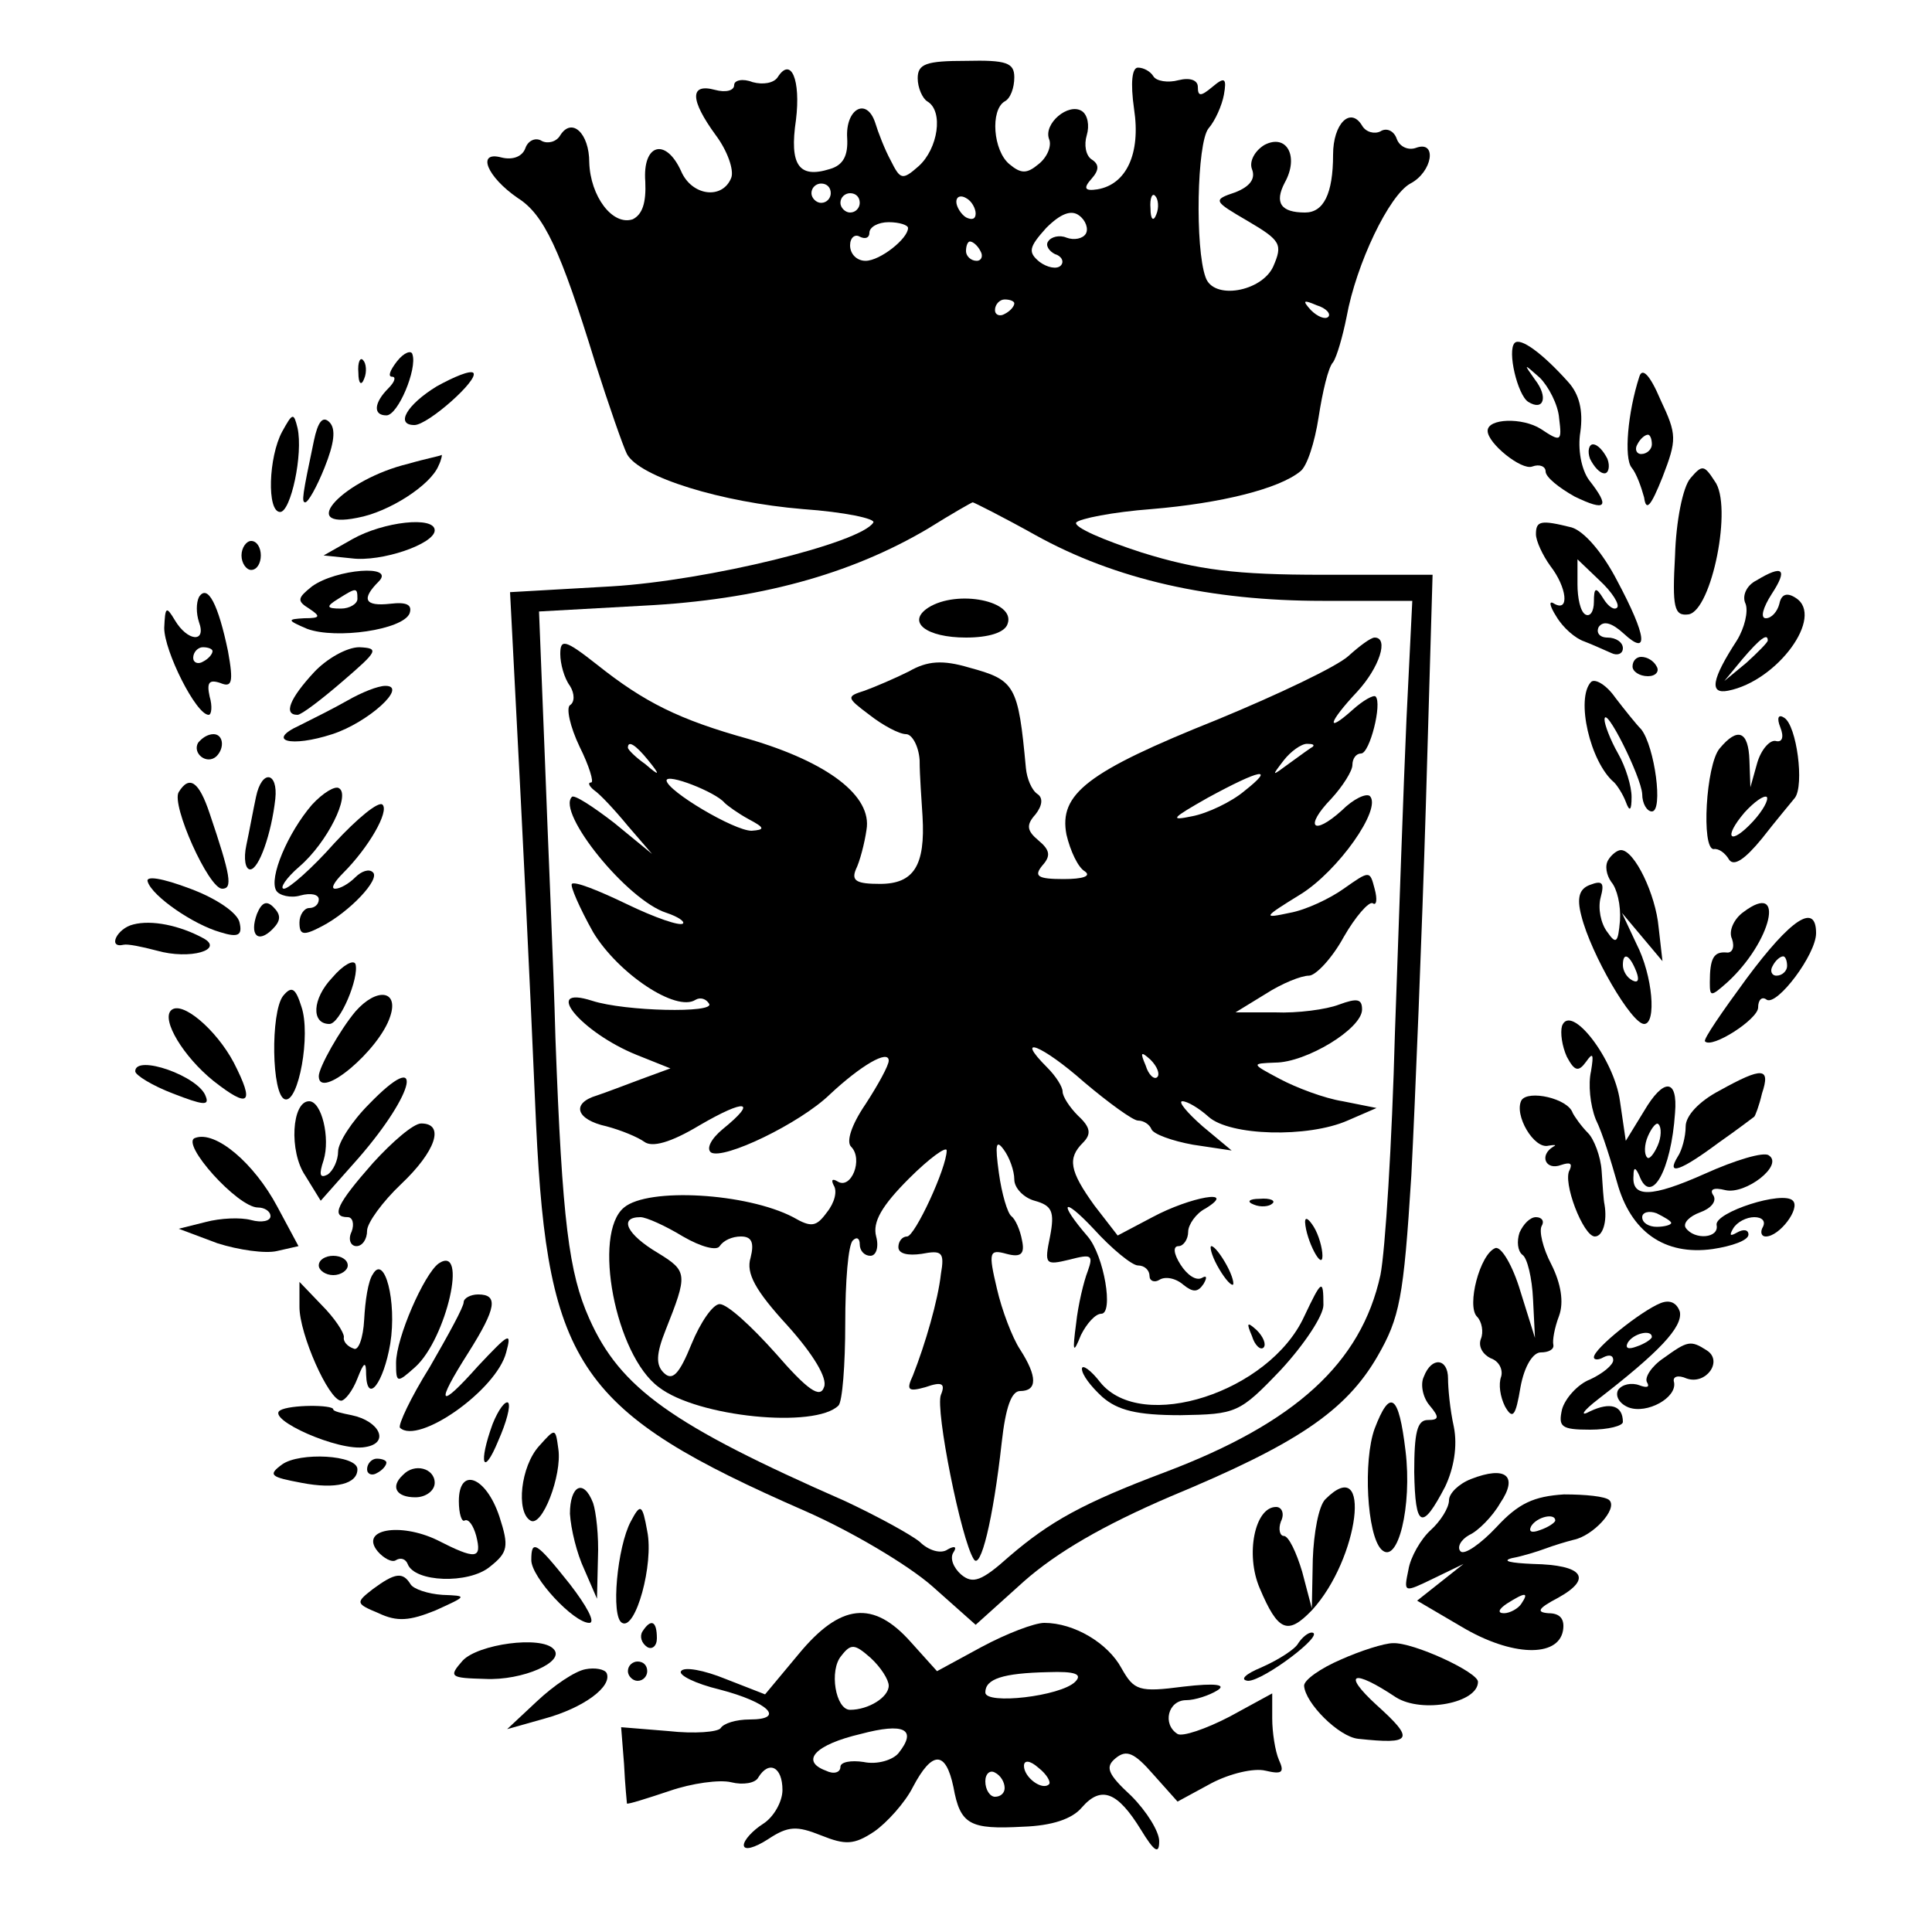
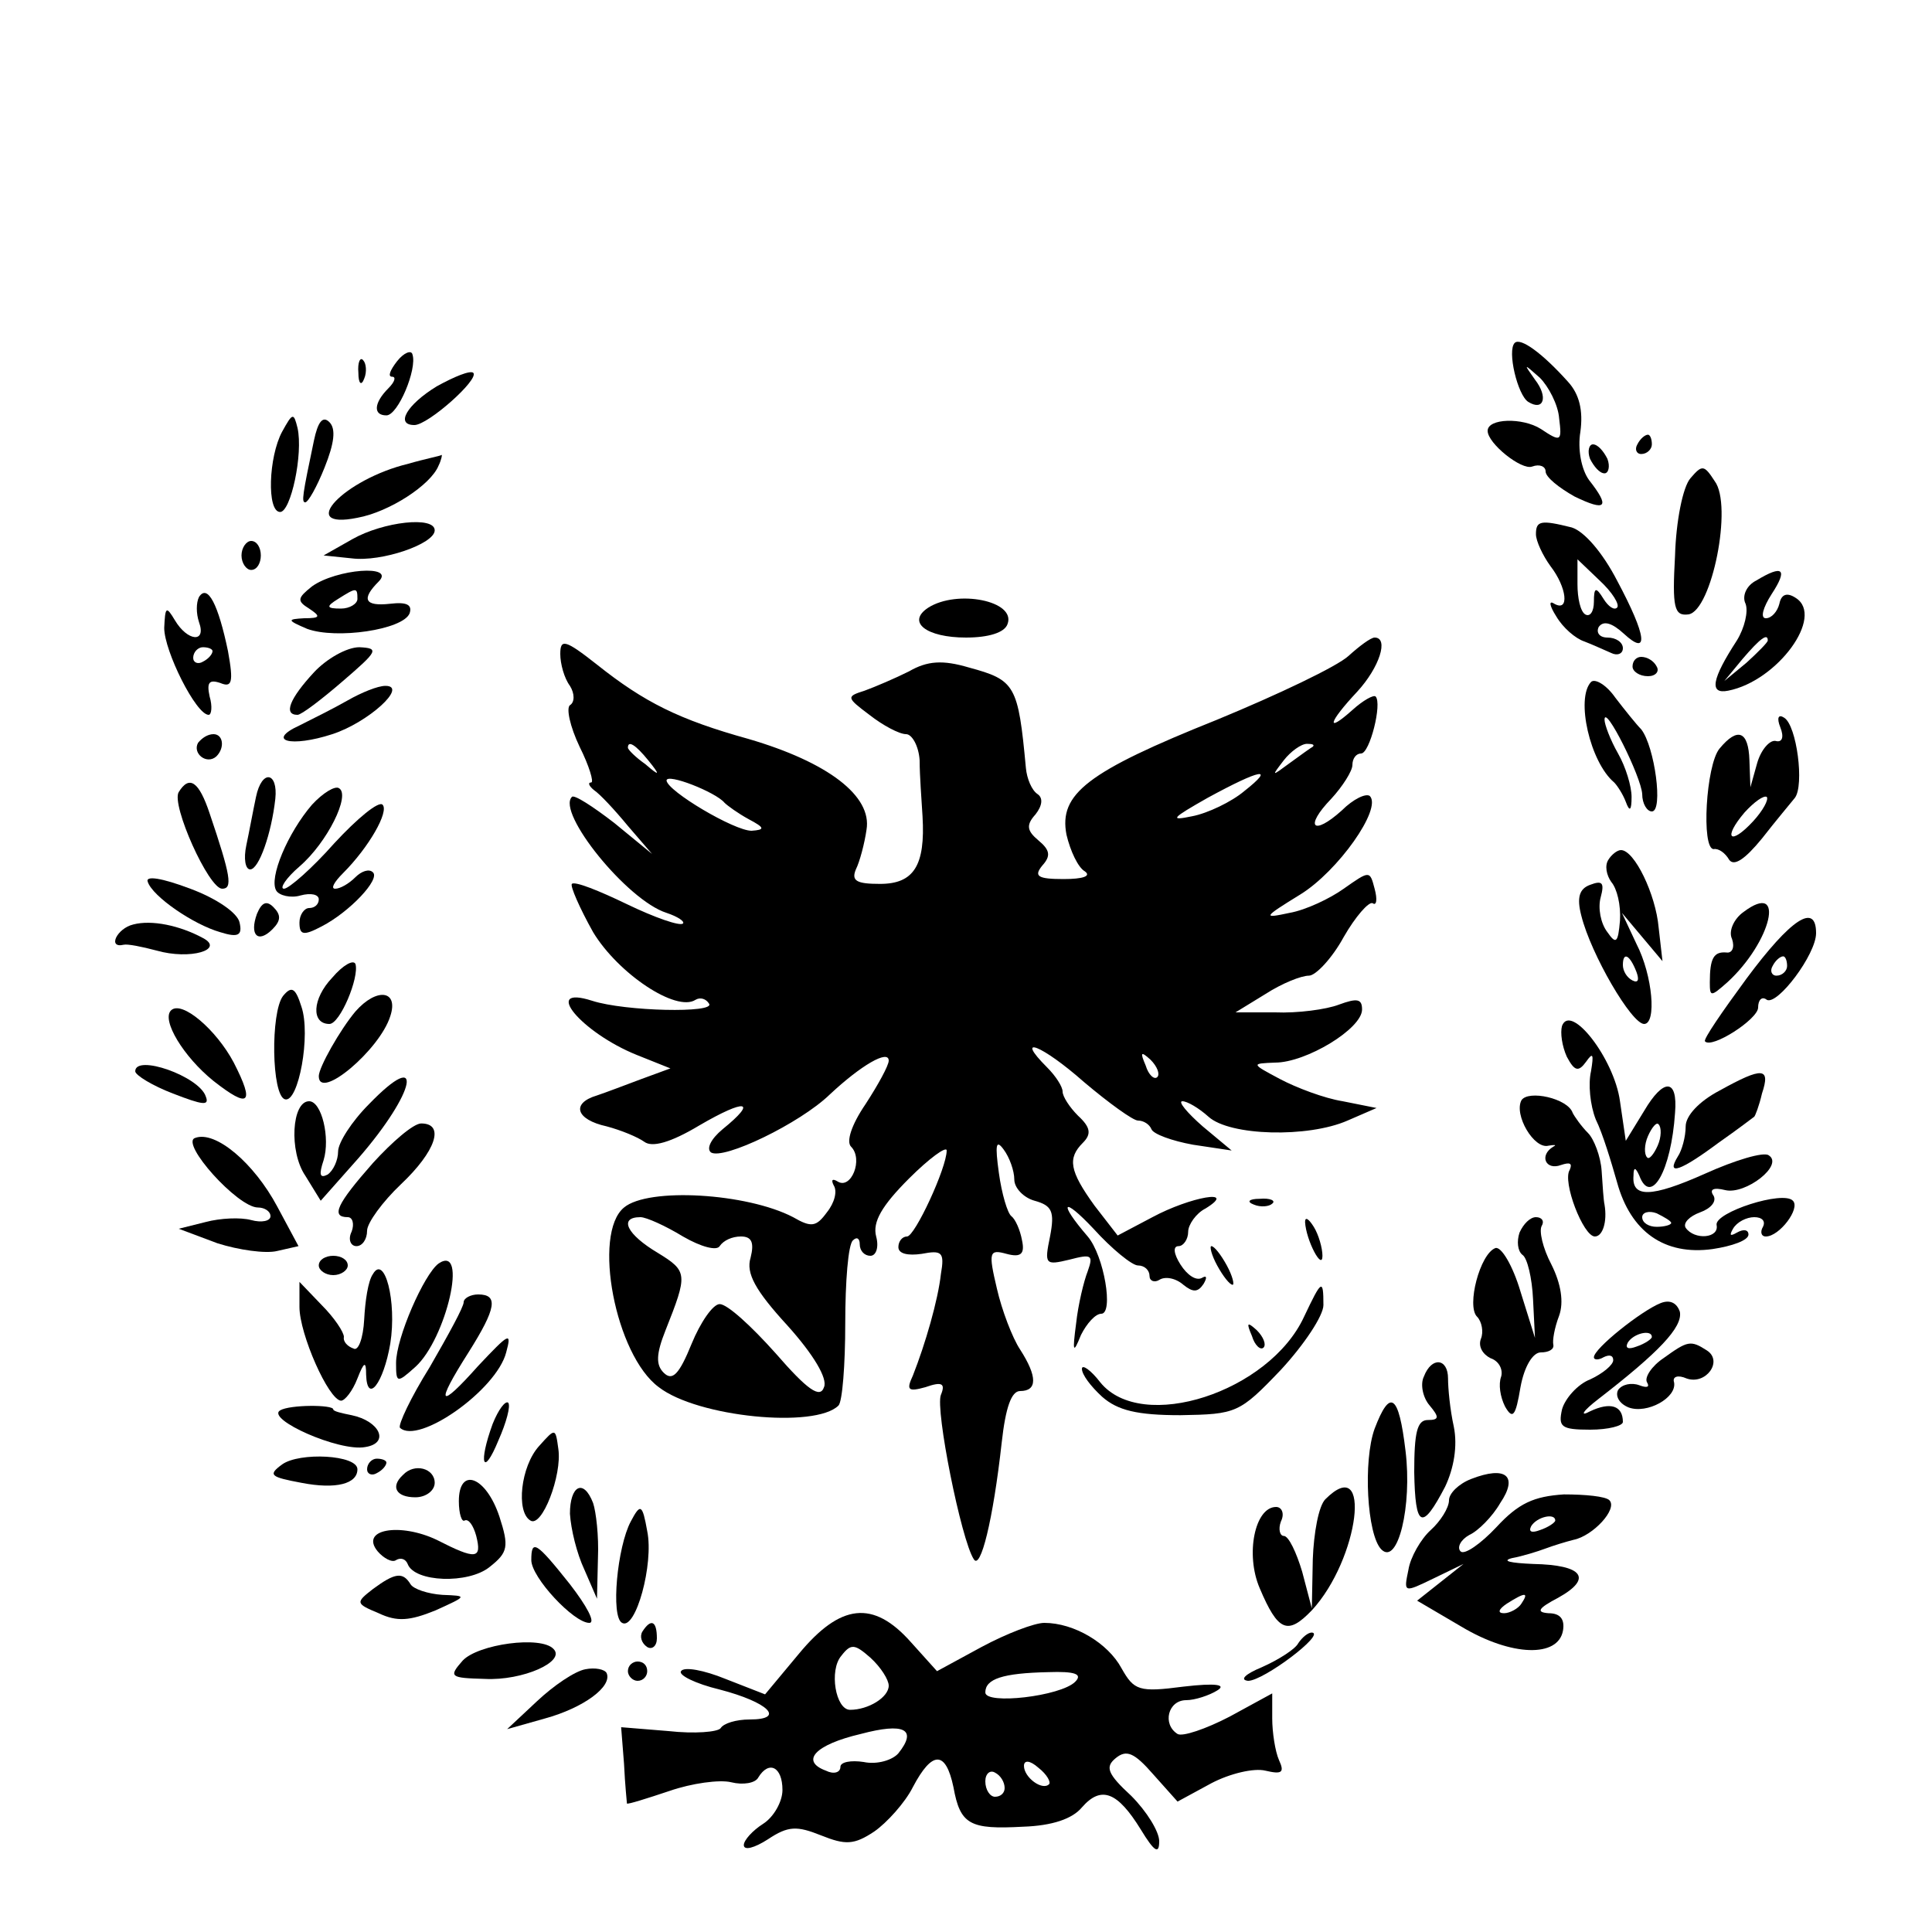
<svg xmlns="http://www.w3.org/2000/svg" version="1.0" width="200pt" height="200pt" viewBox="0 0 200 200" preserveAspectRatio="xMidYMid meet">
  <g transform="translate(0,200) scale(0.1,-0.1)" fill="#000000" stroke="none">
-     <path d="M950 1919 c0 -10 5 -21 10 -24 17 -10 11 -49 -9 -67 -17 -15 -19 -14 -29 6 -6 11 -13 29 -16 39 -9 27 -31 14 -29 -16 1 -18 -4 -28 -18 -32 -32 -10 -42 4 -35 51 5 41 -5 66 -19 44 -4 -6 -15 -8 -26 -5 -10 4 -19 2 -19 -3 0 -6 -9 -8 -20 -5 -26 7 -26 -10 1 -47 12 -16 19 -36 16 -44 -9 -23 -41 -19 -52 7 -16 35 -40 28 -37 -11 1 -22 -3 -34 -13 -39 -21 -7 -44 24 -45 59 0 30 -18 47 -30 28 -4 -7 -13 -9 -19 -6 -6 4 -14 1 -17 -7 -3 -9 -13 -13 -25 -10 -26 7 -15 -20 17 -42 27 -17 44 -53 80 -170 14 -44 29 -87 33 -95 13 -24 98 -50 182 -57 43 -3 76 -10 73 -14 -13 -21 -171 -60 -271 -66 l-105 -6 6 -116 c7 -134 13 -252 21 -436 12 -250 45 -297 278 -399 48 -21 107 -56 132 -78 l45 -40 50 45 c34 30 82 58 152 88 130 54 181 88 214 145 23 40 27 60 35 187 4 78 11 250 15 382 l7 240 -114 0 c-90 0 -129 5 -187 23 -40 13 -70 26 -68 31 3 4 38 11 78 14 72 6 132 21 154 39 7 5 15 30 19 56 4 26 10 52 15 57 4 6 10 27 14 47 10 55 44 126 66 138 23 12 28 45 6 37 -8 -3 -17 1 -20 9 -3 9 -11 12 -17 8 -6 -3 -15 -1 -19 6 -12 20 -30 2 -30 -30 0 -41 -10 -60 -29 -60 -25 0 -32 10 -21 31 15 27 2 51 -21 39 -10 -6 -16 -17 -13 -25 4 -10 -2 -18 -17 -24 -24 -8 -23 -9 13 -30 34 -20 36 -24 26 -47 -12 -26 -62 -35 -70 -11 -11 30 -9 139 3 154 7 8 14 24 16 35 3 17 1 19 -12 8 -12 -10 -15 -10 -15 0 0 7 -8 10 -20 7 -11 -3 -23 -1 -26 4 -3 5 -10 9 -16 9 -6 0 -8 -15 -4 -43 7 -46 -8 -78 -38 -83 -13 -2 -15 1 -6 11 8 9 8 15 0 20 -6 4 -8 15 -5 25 3 10 1 21 -5 25 -14 9 -40 -13 -34 -29 3 -7 -2 -19 -11 -26 -12 -10 -18 -10 -30 0 -17 14 -20 56 -5 65 6 3 10 14 10 25 0 15 -8 18 -50 17 -41 0 -50 -3 -50 -18z m-90 -119 c0 -5 -4 -10 -10 -10 -5 0 -10 5 -10 10 0 6 5 10 10 10 6 0 10 -4 10 -10z m30 -10 c0 -5 -4 -10 -10 -10 -5 0 -10 5 -10 10 0 6 5 10 10 10 6 0 10 -4 10 -10z m120 -11 c0 -6 -4 -7 -10 -4 -5 3 -10 11 -10 16 0 6 5 7 10 4 6 -3 10 -11 10 -16z m187 -1 c-3 -8 -6 -5 -6 6 -1 11 2 17 5 13 3 -3 4 -12 1 -19z m-73 -20 c-3 -5 -12 -7 -20 -4 -7 3 -16 1 -19 -4 -3 -4 1 -10 7 -13 7 -2 10 -8 6 -12 -4 -4 -14 -2 -22 4 -12 10 -11 15 7 35 15 15 26 19 34 13 7 -5 10 -14 7 -19z m-184 6 c0 -11 -29 -34 -44 -34 -9 0 -16 7 -16 16 0 8 5 12 10 9 6 -3 10 -1 10 4 0 6 9 11 20 11 11 0 20 -3 20 -6z m75 -24 c3 -5 1 -10 -4 -10 -6 0 -11 5 -11 10 0 6 2 10 4 10 3 0 8 -4 11 -10z m35 -54 c0 -3 -4 -8 -10 -11 -5 -3 -10 -1 -10 4 0 6 5 11 10 11 6 0 10 -2 10 -4z m325 -14 c-3 -3 -11 0 -18 7 -9 10 -8 11 6 5 10 -3 15 -9 12 -12z m-303 -226 c83 -46 181 -68 297 -68 l93 0 -6 -122 c-3 -66 -8 -213 -12 -326 -3 -113 -10 -225 -15 -250 -20 -91 -88 -153 -223 -204 -85 -32 -119 -51 -161 -87 -29 -26 -38 -29 -50 -19 -8 7 -12 17 -8 23 4 6 1 7 -6 3 -7 -5 -20 -1 -29 8 -10 8 -45 27 -77 42 -180 79 -233 117 -265 189 -21 47 -28 100 -35 290 -2 77 -8 208 -11 291 l-6 151 108 6 c118 6 214 32 295 80 24 15 45 27 46 27 1 0 31 -15 65 -34z" />
    <path d="M961 1371 c-23 -15 -2 -31 39 -31 23 0 40 5 43 14 9 24 -52 36 -82 17z" />
    <path d="M580 1323 c0 -10 4 -25 10 -33 5 -8 5 -17 0 -20 -4 -3 0 -22 10 -43 10 -20 15 -37 12 -37 -4 0 -2 -4 3 -8 6 -4 21 -20 35 -37 l25 -29 -39 32 c-22 17 -42 30 -44 27 -16 -16 57 -107 98 -120 12 -4 19 -9 17 -11 -3 -3 -29 6 -58 20 -29 14 -54 24 -57 21 -2 -2 8 -25 22 -50 26 -43 86 -83 106 -70 5 3 11 1 14 -4 7 -10 -87 -8 -121 3 -53 17 -11 -33 46 -56 l35 -14 -30 -11 c-16 -6 -37 -14 -46 -17 -27 -8 -22 -25 10 -32 15 -4 32 -11 39 -16 8 -6 27 -1 57 17 48 28 61 26 24 -4 -12 -10 -17 -20 -12 -24 13 -8 92 30 123 60 32 30 61 47 61 35 0 -5 -11 -25 -24 -45 -15 -22 -20 -39 -15 -44 13 -13 0 -45 -14 -36 -5 3 -7 2 -4 -4 4 -6 1 -18 -7 -28 -11 -15 -16 -16 -35 -5 -48 25 -150 31 -175 10 -33 -27 -9 -153 36 -186 40 -31 162 -43 186 -19 4 4 7 42 7 85 0 43 3 82 8 86 4 4 7 2 7 -4 0 -7 5 -12 11 -12 6 0 9 9 6 20 -4 15 6 32 34 60 21 21 39 34 39 29 0 -18 -33 -89 -41 -89 -5 0 -9 -5 -9 -11 0 -7 10 -9 24 -7 21 4 24 2 20 -21 -3 -27 -16 -72 -29 -105 -7 -15 -5 -17 13 -12 17 6 21 4 16 -8 -6 -15 21 -150 34 -170 7 -12 20 40 29 121 4 36 10 53 19 53 18 0 18 15 0 43 -8 12 -19 41 -24 63 -9 38 -8 41 10 36 15 -4 19 0 16 14 -2 11 -7 22 -11 25 -4 3 -10 23 -13 45 -4 29 -3 35 5 24 6 -8 11 -22 11 -31 0 -9 10 -19 21 -22 18 -5 21 -11 16 -37 -6 -29 -5 -30 20 -24 23 6 25 5 19 -12 -4 -10 -10 -35 -12 -54 -4 -30 -3 -32 5 -12 6 12 15 22 21 22 13 0 3 60 -14 80 -31 36 -26 42 6 8 19 -21 40 -38 46 -38 7 0 12 -5 12 -11 0 -5 5 -7 10 -4 6 4 17 2 25 -5 10 -8 15 -8 21 1 4 7 3 9 -2 6 -6 -3 -15 3 -22 14 -7 11 -8 19 -2 19 5 0 10 7 10 15 0 7 8 19 18 24 34 21 -16 12 -55 -9 l-36 -19 -24 31 c-26 36 -28 49 -12 65 9 9 8 16 -5 28 -9 9 -16 20 -16 25 0 5 -7 16 -16 25 -35 35 -5 23 38 -15 26 -22 51 -40 56 -40 6 0 12 -4 14 -9 2 -5 21 -12 43 -16 l40 -6 -30 25 c-16 14 -26 26 -21 26 5 0 17 -7 27 -16 22 -20 103 -22 144 -4 l30 13 -35 7 c-19 3 -48 14 -65 23 -30 16 -30 16 -5 17 32 0 90 35 90 55 0 11 -5 12 -24 5 -13 -5 -43 -9 -66 -8 l-41 0 31 19 c17 11 37 19 45 19 7 0 24 18 36 40 12 21 26 37 30 35 4 -3 5 4 2 15 -5 19 -5 19 -32 0 -14 -10 -39 -22 -56 -25 -28 -6 -28 -5 11 19 39 24 85 89 72 102 -4 3 -17 -3 -29 -15 -30 -27 -39 -17 -11 12 12 13 22 29 22 35 0 7 4 12 9 12 9 0 22 52 15 59 -2 2 -13 -4 -24 -14 -28 -25 -25 -13 5 19 23 25 33 56 18 56 -4 0 -16 -9 -27 -19 -12 -11 -73 -40 -136 -66 -135 -54 -164 -77 -156 -119 4 -17 12 -34 19 -38 7 -5 -2 -8 -22 -8 -27 0 -31 3 -22 14 9 10 8 16 -4 26 -12 10 -13 16 -3 27 7 9 8 17 2 21 -6 4 -11 16 -12 27 -8 86 -11 91 -59 104 -27 8 -43 7 -62 -4 -14 -7 -35 -16 -46 -20 -19 -6 -19 -7 5 -25 14 -11 31 -20 38 -20 6 0 13 -12 14 -27 0 -16 2 -41 3 -58 3 -51 -9 -70 -44 -70 -24 0 -30 3 -25 15 4 8 9 27 11 41 6 35 -40 70 -122 94 -72 20 -108 38 -157 77 -33 26 -38 27 -38 11z m91 -110 c13 -16 12 -17 -3 -4 -10 7 -18 15 -18 17 0 8 8 3 21 -13z m688 14 c-2 -1 -13 -9 -24 -17 -19 -14 -19 -14 -6 3 7 9 18 17 24 17 6 0 8 -1 6 -3z m-609 -58 c3 -3 14 -11 25 -17 17 -9 17 -11 3 -12 -18 0 -87 41 -88 52 0 8 51 -12 60 -23z m538 12 c-13 -11 -38 -23 -54 -26 -24 -5 -21 -2 16 19 55 30 71 33 38 7z m-90 -296 c-3 -3 -9 2 -12 12 -6 14 -5 15 5 6 7 -7 10 -15 7 -18z m-491 -165 c19 -11 35 -15 38 -10 4 6 13 10 22 10 11 0 14 -6 10 -22 -5 -16 5 -34 38 -70 27 -30 42 -55 38 -64 -4 -12 -17 -3 -50 35 -25 28 -50 51 -58 51 -7 0 -20 -19 -29 -41 -13 -32 -20 -39 -29 -30 -8 8 -8 19 2 44 23 58 23 61 -8 80 -32 19 -41 37 -18 37 6 0 26 -9 44 -20z" />
    <path d="M1298 753 c7 -3 16 -2 19 1 4 3 -2 6 -13 5 -11 0 -14 -3 -6 -6z" />
    <path d="M1351 735 c1 -19 18 -51 18 -35 0 8 -4 22 -9 30 -5 8 -9 11 -9 5z" />
    <path d="M1260 690 c6 -11 13 -20 16 -20 2 0 0 9 -6 20 -6 11 -13 20 -16 20 -2 0 0 -9 6 -20z" />
    <path d="M1350 637 c-36 -78 -168 -121 -211 -68 -10 13 -19 19 -19 14 0 -6 9 -18 21 -29 16 -14 36 -19 81 -19 58 1 61 2 104 47 24 26 44 56 44 67 0 28 -2 26 -20 -12z" />
    <path d="M1296 617 c3 -10 9 -15 12 -12 3 3 0 11 -7 18 -10 9 -11 8 -5 -6z" />
    <path d="M1568 1645 c-8 -8 3 -54 14 -61 16 -10 21 5 7 23 -12 17 -12 17 5 2 9 -9 19 -28 20 -42 3 -24 2 -25 -19 -11 -19 12 -55 11 -55 -2 0 -13 35 -41 46 -37 8 3 14 0 14 -5 0 -6 14 -17 30 -26 33 -16 37 -11 15 17 -8 11 -12 32 -9 50 3 22 -1 39 -13 52 -26 29 -49 46 -55 40z" />
    <path d="M411 1626 c-7 -9 -10 -16 -5 -16 4 0 3 -5 -4 -12 -15 -15 -16 -28 -2 -28 12 0 32 48 27 63 -1 5 -9 2 -16 -7z" />
    <path d="M371 1614 c0 -11 3 -14 6 -6 3 7 2 16 -1 19 -3 4 -6 -2 -5 -13z" />
    <path d="M452 1600 c-31 -19 -43 -40 -23 -40 14 0 67 47 61 54 -3 3 -20 -4 -38 -14z" />
-     <path d="M1697 1610 c-12 -37 -16 -84 -8 -94 5 -6 10 -20 13 -31 2 -15 7 -9 19 21 15 39 15 44 -2 80 -11 26 -19 34 -22 24z m13 -70 c0 -5 -5 -10 -11 -10 -5 0 -7 5 -4 10 3 6 8 10 11 10 2 0 4 -4 4 -10z" />
+     <path d="M1697 1610 z m13 -70 c0 -5 -5 -10 -11 -10 -5 0 -7 5 -4 10 3 6 8 10 11 10 2 0 4 -4 4 -10z" />
    <path d="M292 1553 c-14 -26 -16 -83 -2 -83 11 0 24 60 18 87 -4 16 -5 16 -16 -4z" />
    <path d="M325 1544 c-12 -57 -13 -64 -9 -64 3 0 12 16 20 36 10 25 12 40 5 47 -7 7 -12 0 -16 -19z" />
    <path d="M1646 1525 c4 -8 10 -15 15 -15 4 0 6 7 3 15 -4 8 -10 15 -15 15 -4 0 -6 -7 -3 -15z" />
    <path d="M423 1520 c-67 -16 -117 -69 -53 -56 33 6 76 34 84 54 3 6 4 12 3 11 -1 -1 -17 -4 -34 -9z" />
    <path d="M1750 1505 c-8 -9 -15 -45 -16 -80 -3 -54 -1 -63 14 -61 24 4 46 113 27 138 -11 17 -13 17 -25 3z" />
    <path d="M365 1442 l-30 -17 29 -3 c31 -4 86 15 86 29 0 15 -53 9 -85 -9z" />
    <path d="M1590 1447 c0 -7 7 -22 15 -33 17 -22 20 -48 4 -39 -6 4 -5 -2 2 -13 7 -12 20 -23 29 -26 8 -3 21 -9 28 -12 6 -3 12 -1 12 5 0 6 -7 11 -16 11 -8 0 -12 5 -9 11 5 7 14 4 26 -7 26 -24 24 -3 -7 55 -15 29 -34 51 -47 55 -32 8 -37 7 -37 -7z m84 -76 c-3 -3 -9 1 -14 9 -8 13 -10 12 -10 -3 0 -10 -4 -16 -9 -13 -5 3 -8 17 -8 31 l0 26 23 -22 c13 -12 21 -25 18 -28z" />
    <path d="M250 1425 c0 -8 5 -15 10 -15 6 0 10 7 10 15 0 8 -4 15 -10 15 -5 0 -10 -7 -10 -15z" />
    <path d="M323 1393 c-15 -12 -16 -15 -3 -23 12 -8 12 -10 -5 -10 -18 -1 -18 -2 3 -11 30 -11 99 -1 106 16 3 9 -3 12 -20 10 -27 -3 -30 5 -12 23 18 18 -44 13 -69 -5z m47 -13 c0 -5 -8 -10 -17 -10 -15 0 -16 2 -3 10 19 12 20 12 20 0z" />
    <path d="M1818 1399 c-10 -5 -15 -16 -11 -24 3 -8 -1 -25 -9 -38 -26 -40 -29 -56 -9 -52 51 10 100 77 70 96 -9 6 -15 4 -17 -6 -2 -8 -8 -15 -14 -15 -6 0 -3 11 6 25 17 26 12 31 -16 14z m12 -62 c0 -2 -10 -12 -22 -23 l-23 -19 19 23 c18 21 26 27 26 19z" />
    <path d="M206 1382 c-3 -6 -3 -17 0 -26 8 -22 -12 -20 -25 2 -9 15 -10 14 -11 -8 0 -24 33 -90 46 -90 3 0 4 9 1 19 -3 14 -1 18 11 14 12 -5 14 0 8 33 -10 48 -21 70 -30 56z m14 -56 c0 -3 -4 -8 -10 -11 -5 -3 -10 -1 -10 4 0 6 5 11 10 11 6 0 10 -2 10 -4z" />
    <path d="M325 1304 c-25 -27 -32 -44 -17 -44 4 0 25 16 47 35 36 31 38 34 17 35 -13 0 -34 -12 -47 -26z" />
    <path d="M1690 1310 c0 -5 7 -10 16 -10 8 0 12 5 9 10 -3 6 -10 10 -16 10 -5 0 -9 -4 -9 -10z" />
    <path d="M1647 1294 c-16 -17 -1 -83 24 -104 3 -3 9 -12 12 -20 4 -11 6 -9 6 5 0 11 -6 31 -14 45 -8 14 -14 30 -14 35 0 17 38 -59 39 -77 0 -10 5 -18 10 -18 12 0 3 67 -11 85 -5 5 -17 20 -27 33 -9 13 -21 20 -25 16z" />
    <path d="M360 1275 c-14 -8 -36 -19 -50 -26 -35 -16 -9 -23 34 -9 37 12 79 50 55 50 -8 0 -25 -7 -39 -15z" />
    <path d="M1843 1247 c4 -10 2 -16 -5 -14 -6 1 -15 -9 -19 -23 l-7 -25 -1 28 c-1 30 -12 35 -31 12 -14 -17 -19 -104 -6 -104 5 1 12 -4 16 -11 5 -7 16 0 34 22 14 18 30 37 34 42 10 13 2 75 -11 83 -6 4 -8 0 -4 -10z m-28 -97 c-24 -26 -32 -18 -9 9 10 11 20 18 23 16 2 -3 -4 -14 -14 -25z" />
    <path d="M205 1231 c-6 -11 9 -23 19 -14 9 9 7 23 -3 23 -6 0 -12 -4 -16 -9z" />
    <path d="M265 1175 c-3 -14 -7 -36 -10 -50 -3 -14 -1 -25 4 -25 9 0 22 37 26 73 3 28 -14 31 -20 2z" />
    <path d="M185 1180 c-8 -13 31 -100 45 -100 11 0 9 13 -13 78 -11 33 -21 40 -32 22z" />
    <path d="M323 1167 c-25 -29 -45 -76 -37 -89 3 -5 15 -8 25 -5 11 3 19 1 19 -4 0 -5 -4 -9 -10 -9 -5 0 -10 -7 -10 -15 0 -13 4 -14 23 -4 29 15 61 49 53 56 -4 4 -12 1 -18 -5 -7 -7 -16 -12 -21 -12 -5 0 -1 7 8 16 27 27 48 64 41 71 -4 4 -26 -14 -50 -40 -23 -26 -47 -47 -52 -47 -5 0 2 11 16 23 29 25 53 74 41 81 -4 3 -17 -5 -28 -17z" />
    <path d="M1665 1110 c-4 -6 -2 -16 3 -23 6 -7 10 -24 9 -40 -2 -23 -4 -25 -13 -12 -7 9 -10 25 -7 36 4 15 2 18 -11 13 -11 -4 -14 -13 -9 -32 10 -40 52 -112 65 -112 13 0 9 50 -8 83 l-15 32 21 -25 21 -25 -4 35 c-3 34 -25 80 -39 80 -4 0 -10 -5 -13 -10z m29 -116 c3 -8 2 -12 -4 -9 -6 3 -10 10 -10 16 0 14 7 11 14 -7z" />
    <path d="M153 1087 c5 -15 47 -44 75 -52 19 -6 23 -3 20 10 -2 10 -24 25 -51 35 -29 11 -47 14 -44 7z" />
    <path d="M266 1054 c-8 -22 1 -31 16 -16 9 9 9 15 1 23 -7 7 -12 5 -17 -7z" />
    <path d="M1805 1056 c-10 -7 -16 -20 -12 -28 3 -9 0 -15 -6 -14 -13 1 -17 -6 -17 -31 0 -15 1 -15 18 0 46 42 61 106 17 73z" />
    <path d="M138 1043 c-17 -4 -27 -25 -10 -21 4 1 19 -2 34 -6 35 -10 71 1 48 13 -24 13 -53 19 -72 14z" />
    <path d="M1808 987 c-25 -34 -45 -63 -43 -65 7 -8 55 23 55 35 0 8 4 12 9 8 11 -6 51 47 51 69 0 32 -26 15 -72 -47z m42 13 c0 -5 -5 -10 -11 -10 -5 0 -7 5 -4 10 3 6 8 10 11 10 2 0 4 -4 4 -10z" />
    <path d="M344 988 c-21 -22 -22 -48 -3 -48 11 0 31 48 27 62 -2 5 -13 -1 -24 -14z" />
    <path d="M293 969 c-13 -17 -12 -103 2 -107 14 -4 27 67 17 96 -6 19 -10 22 -19 11z" />
    <path d="M368 953 c-16 -19 -38 -58 -38 -67 0 -26 63 27 74 62 9 27 -14 30 -36 5z" />
    <path d="M177 954 c-10 -10 13 -48 44 -73 37 -29 43 -24 21 19 -18 34 -54 65 -65 54z" />
    <path d="M1617 938 c-2 -7 0 -21 5 -32 8 -15 12 -16 20 -5 7 10 8 8 5 -10 -3 -13 -1 -35 5 -50 7 -14 16 -44 22 -65 14 -51 49 -76 99 -69 20 3 37 9 37 15 0 5 -5 6 -12 2 -7 -4 -8 -3 -4 4 4 7 14 12 22 12 8 0 12 -4 9 -10 -3 -5 -2 -10 3 -10 14 0 36 29 28 37 -10 11 -81 -12 -79 -25 3 -14 -23 -16 -32 -3 -3 5 4 12 15 16 11 4 17 11 14 17 -5 7 0 9 12 6 21 -5 61 26 45 36 -5 4 -35 -5 -66 -19 -56 -25 -76 -25 -74 -2 0 9 2 9 6 0 12 -32 33 5 37 65 3 36 -12 36 -32 2 l-19 -31 -6 41 c-6 44 -51 102 -60 78z m99 -124 c-4 -9 -9 -15 -11 -12 -3 3 -3 13 1 22 4 9 9 15 11 12 3 -3 3 -13 -1 -22z m14 -80 c0 -2 -7 -4 -15 -4 -8 0 -15 4 -15 10 0 5 7 7 15 4 8 -4 15 -8 15 -10z" />
    <path d="M140 891 c0 -4 18 -15 39 -23 31 -12 38 -13 34 -3 -7 21 -73 44 -73 26z" />
    <path d="M382 857 c-18 -18 -32 -40 -32 -49 0 -9 -5 -20 -11 -24 -8 -4 -9 0 -4 15 7 23 -2 61 -15 61 -18 0 -21 -52 -4 -77 l16 -26 39 44 c60 69 69 116 11 56z" />
    <path d="M1780 871 c-21 -11 -35 -26 -35 -37 0 -11 -4 -25 -8 -31 -13 -21 3 -15 42 14 20 14 37 27 37 27 1 1 5 11 8 24 9 27 1 28 -44 3z" />
    <path d="M1575 861 c-8 -15 13 -51 28 -47 6 1 9 1 5 -1 -15 -9 -8 -25 8 -19 9 3 12 2 9 -5 -8 -12 14 -69 26 -69 8 0 13 15 10 33 -1 4 -2 20 -3 35 -1 15 -8 33 -14 39 -7 7 -14 17 -16 21 -5 15 -46 24 -53 13z" />
    <path d="M386 796 c-37 -42 -44 -56 -26 -56 5 0 7 -7 4 -15 -4 -8 -1 -15 5 -15 6 0 11 7 11 16 0 8 16 30 35 48 36 34 46 63 21 63 -8 0 -30 -19 -50 -41z" />
    <path d="M202 822 c-16 -5 44 -72 65 -72 7 0 13 -4 13 -9 0 -5 -9 -7 -20 -4 -11 3 -32 2 -47 -2 l-28 -7 40 -15 c22 -7 50 -11 62 -8 l22 5 -22 41 c-24 45 -64 79 -85 71z" />
    <path d="M1573 724 c-3 -9 -2 -19 3 -23 5 -3 10 -24 11 -46 l2 -40 -15 48 c-8 27 -20 47 -26 45 -16 -6 -30 -60 -19 -71 5 -5 7 -16 4 -23 -3 -8 2 -16 10 -20 9 -3 13 -12 11 -19 -3 -8 -1 -21 4 -31 8 -14 11 -10 16 20 4 22 13 36 21 36 8 0 14 3 13 8 -1 4 1 17 6 30 5 14 2 33 -8 53 -9 17 -13 35 -10 40 3 5 0 9 -6 9 -6 0 -13 -7 -17 -16z" />
    <path d="M330 690 c0 -5 7 -10 15 -10 8 0 15 5 15 10 0 6 -7 10 -15 10 -8 0 -15 -4 -15 -10z" />
    <path d="M454 692 c-15 -11 -44 -77 -44 -103 0 -21 1 -21 20 -4 32 29 55 128 24 107z" />
    <path d="M386 681 c-5 -7 -8 -28 -9 -47 -1 -19 -6 -33 -11 -30 -6 2 -11 7 -10 12 0 5 -10 20 -23 33 l-23 24 0 -26 c0 -28 30 -96 43 -97 4 0 12 10 17 23 7 18 9 18 9 4 1 -31 18 -9 25 32 7 44 -6 93 -18 72z" />
    <path d="M480 652 c0 -5 -16 -34 -35 -67 -20 -32 -33 -60 -31 -63 19 -18 100 39 110 78 6 22 3 20 -29 -14 -41 -46 -45 -41 -10 14 29 46 31 60 10 60 -8 0 -15 -4 -15 -8z" />
    <path d="M1719 651 c-20 -8 -69 -47 -69 -56 0 -3 5 -3 10 0 6 3 10 2 10 -3 0 -5 -11 -14 -24 -20 -13 -5 -26 -20 -29 -31 -4 -18 -1 -21 29 -21 19 0 34 4 34 8 0 17 -13 21 -34 11 -11 -6 -8 0 9 13 62 48 87 74 84 90 -3 9 -10 13 -20 9z m-9 -35 c0 -2 -7 -7 -16 -10 -8 -3 -12 -2 -9 4 6 10 25 14 25 6z" />
    <path d="M1722 594 c-12 -8 -20 -20 -17 -25 3 -5 0 -6 -8 -3 -8 3 -18 1 -22 -5 -3 -6 1 -14 11 -18 19 -7 50 10 47 26 -2 6 4 8 13 4 20 -7 38 18 21 29 -17 11 -20 10 -45 -8z" />
    <path d="M1474 575 c-4 -8 -1 -22 6 -30 10 -12 10 -15 -2 -15 -11 0 -14 -13 -14 -54 1 -58 8 -61 32 -15 9 19 13 42 9 62 -4 18 -6 40 -6 50 0 21 -17 23 -25 2z" />
    <path d="M290 540 c-15 -9 61 -43 88 -38 26 4 15 27 -14 33 -10 2 -19 4 -19 6 0 5 -45 5 -55 -1z" />
    <path d="M510 526 c-15 -41 -10 -56 6 -17 8 18 13 36 10 39 -3 2 -10 -7 -16 -22z" />
    <path d="M1423 521 c-12 -33 -8 -110 7 -125 17 -17 32 45 25 102 -7 59 -16 65 -32 23z" />
    <path d="M558 503 c-19 -21 -24 -68 -9 -77 12 -8 33 47 29 74 -3 22 -3 22 -20 3z" />
    <path d="M292 484 c-15 -11 -12 -13 20 -19 36 -7 58 -1 58 14 0 15 -60 18 -78 5z" />
    <path d="M380 479 c0 -5 5 -7 10 -4 6 3 10 8 10 11 0 2 -4 4 -10 4 -5 0 -10 -5 -10 -11z" />
    <path d="M417 473 c-13 -12 -7 -23 13 -23 11 0 20 7 20 15 0 15 -21 21 -33 8z" />
    <path d="M1523 469 c-13 -5 -23 -15 -23 -22 0 -8 -9 -22 -19 -31 -10 -9 -21 -28 -23 -41 -5 -24 -5 -24 26 -9 l31 15 -24 -19 -24 -19 46 -27 c52 -31 100 -32 105 -4 2 12 -3 18 -15 18 -13 1 -11 5 10 16 36 20 26 34 -26 35 -23 1 -33 3 -22 6 11 2 27 7 35 10 8 3 21 7 29 9 20 4 46 32 37 41 -4 4 -25 6 -47 6 -31 -2 -47 -9 -70 -34 -16 -17 -33 -29 -37 -25 -4 4 0 12 9 17 9 4 24 19 32 33 19 28 6 39 -30 25z m87 -43 c0 -2 -7 -7 -16 -10 -8 -3 -12 -2 -9 4 6 10 25 14 25 6z m-35 -86 c-3 -5 -12 -10 -18 -10 -7 0 -6 4 3 10 19 12 23 12 15 0z" />
    <path d="M475 446 c0 -13 3 -22 6 -20 4 2 9 -5 12 -16 6 -24 0 -25 -41 -4 -38 18 -80 11 -61 -12 6 -7 15 -12 19 -9 5 3 10 1 12 -4 7 -19 63 -21 85 -3 19 15 20 21 10 52 -14 42 -42 52 -42 16z" />
    <path d="M590 433 c1 -16 7 -41 15 -58 l13 -30 1 42 c1 23 -2 48 -5 57 -10 26 -24 18 -24 -11z" />
    <path d="M1372 448 c-7 -7 -12 -35 -13 -62 l-1 -51 -10 38 c-6 20 -14 37 -19 37 -4 0 -6 7 -3 15 4 8 1 15 -5 15 -22 0 -32 -49 -17 -84 19 -45 29 -49 54 -23 49 53 63 164 14 115z" />
    <path d="M653 425 c-14 -26 -21 -99 -9 -105 14 -8 33 61 26 95 -5 28 -7 29 -17 10z" />
    <path d="M550 385 c0 -18 44 -65 60 -65 7 0 -3 18 -20 40 -35 44 -40 47 -40 25z" />
    <path d="M386 355 c-18 -14 -18 -15 6 -25 19 -9 32 -8 59 3 33 15 33 15 7 16 -15 1 -30 6 -33 11 -8 13 -16 12 -39 -5z" />
    <path d="M827 288 l-35 -42 -41 16 c-22 9 -43 13 -46 8 -3 -4 15 -13 40 -19 50 -13 69 -31 31 -31 -14 0 -27 -4 -30 -9 -3 -4 -27 -6 -54 -3 l-49 4 3 -38 c1 -22 3 -40 3 -41 1 -1 20 5 44 13 23 8 52 12 64 9 12 -3 25 -1 28 5 11 18 25 11 25 -13 0 -12 -9 -28 -20 -35 -11 -7 -20 -17 -20 -22 0 -6 11 -3 25 6 21 14 30 14 55 4 25 -10 34 -10 55 4 13 9 32 30 40 46 20 38 34 38 42 0 7 -39 17 -44 72 -41 30 1 51 8 61 20 20 23 37 16 61 -23 14 -23 19 -26 19 -12 0 10 -13 31 -29 47 -25 23 -27 30 -16 39 11 9 19 6 39 -17 l25 -28 35 19 c19 10 44 16 56 13 17 -4 20 -2 14 11 -4 9 -7 29 -7 43 l0 26 -44 -24 c-25 -13 -49 -21 -54 -18 -16 10 -10 35 9 35 9 0 24 5 32 10 10 6 -1 8 -35 4 -46 -6 -51 -4 -64 19 -14 26 -49 47 -80 47 -10 0 -39 -11 -65 -25 l-46 -25 -27 30 c-39 44 -73 40 -116 -12z m93 -33 c0 -12 -21 -25 -40 -25 -15 0 -22 41 -9 56 10 13 14 12 30 -2 11 -10 19 -23 19 -29z m193 4 c-15 -15 -93 -24 -93 -11 0 14 18 20 65 21 28 1 36 -2 28 -10z m-183 -74 c-6 -7 -22 -12 -36 -9 -13 2 -24 0 -24 -5 0 -6 -7 -8 -15 -4 -27 10 -11 27 36 38 45 12 59 5 39 -20z m156 -32 c-7 -7 -26 7 -26 19 0 6 6 6 15 -2 9 -7 13 -15 11 -17z m-46 -4 c0 -5 -4 -9 -10 -9 -5 0 -10 7 -10 16 0 8 5 12 10 9 6 -3 10 -10 10 -16z" />
    <path d="M665 311 c-3 -5 -1 -12 5 -16 5 -3 10 1 10 9 0 18 -6 21 -15 7z" />
    <path d="M1344 299 c-3 -6 -20 -17 -38 -25 -17 -7 -23 -13 -14 -14 16 0 81 49 66 50 -4 0 -10 -5 -14 -11z" />
    <path d="M479 281 c-15 -17 -13 -18 23 -19 39 -2 84 18 71 31 -13 14 -78 5 -94 -12z" />
-     <path d="M1388 282 c-21 -9 -38 -21 -38 -27 1 -18 36 -53 56 -55 56 -6 59 -1 19 35 -36 33 -25 38 20 8 27 -17 85 -6 85 16 0 10 -67 41 -88 40 -9 0 -34 -8 -54 -17z" />
    <path d="M606 272 c-11 -2 -33 -17 -50 -33 l-31 -29 39 11 c40 11 70 33 64 47 -2 4 -12 6 -22 4z" />
    <path d="M650 270 c0 -5 5 -10 10 -10 6 0 10 5 10 10 0 6 -4 10 -10 10 -5 0 -10 -4 -10 -10z" />
  </g>
</svg>